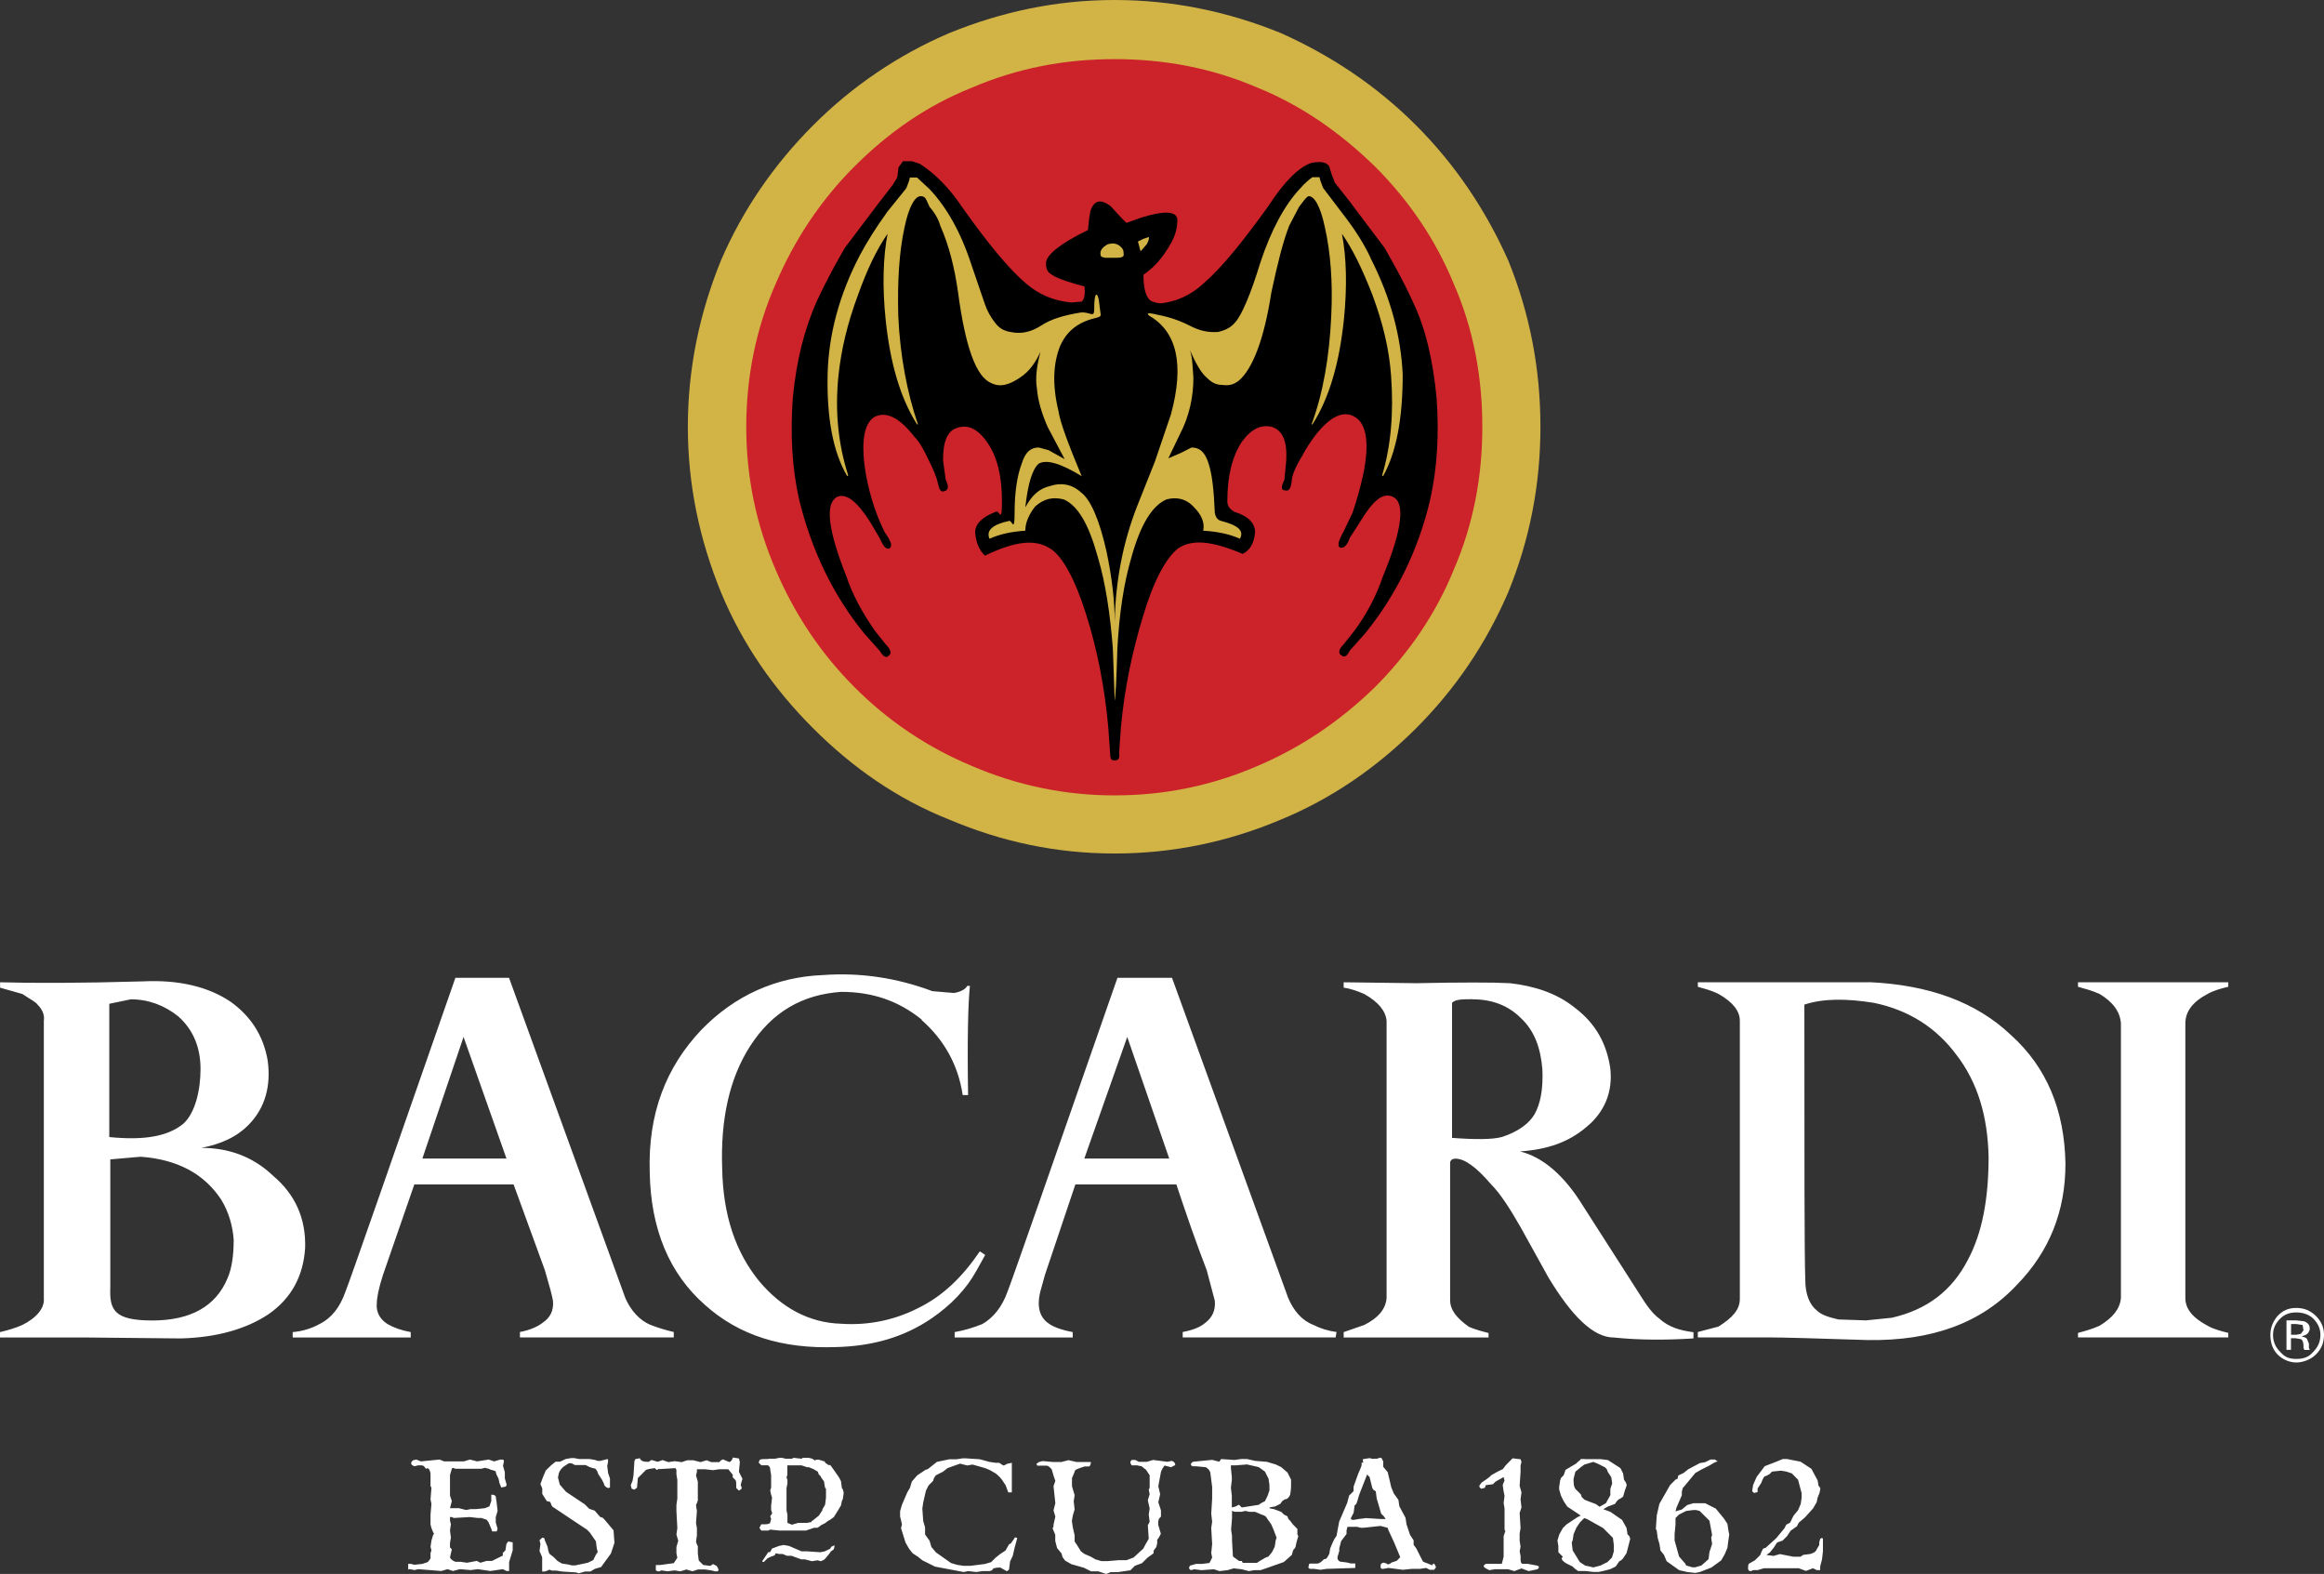
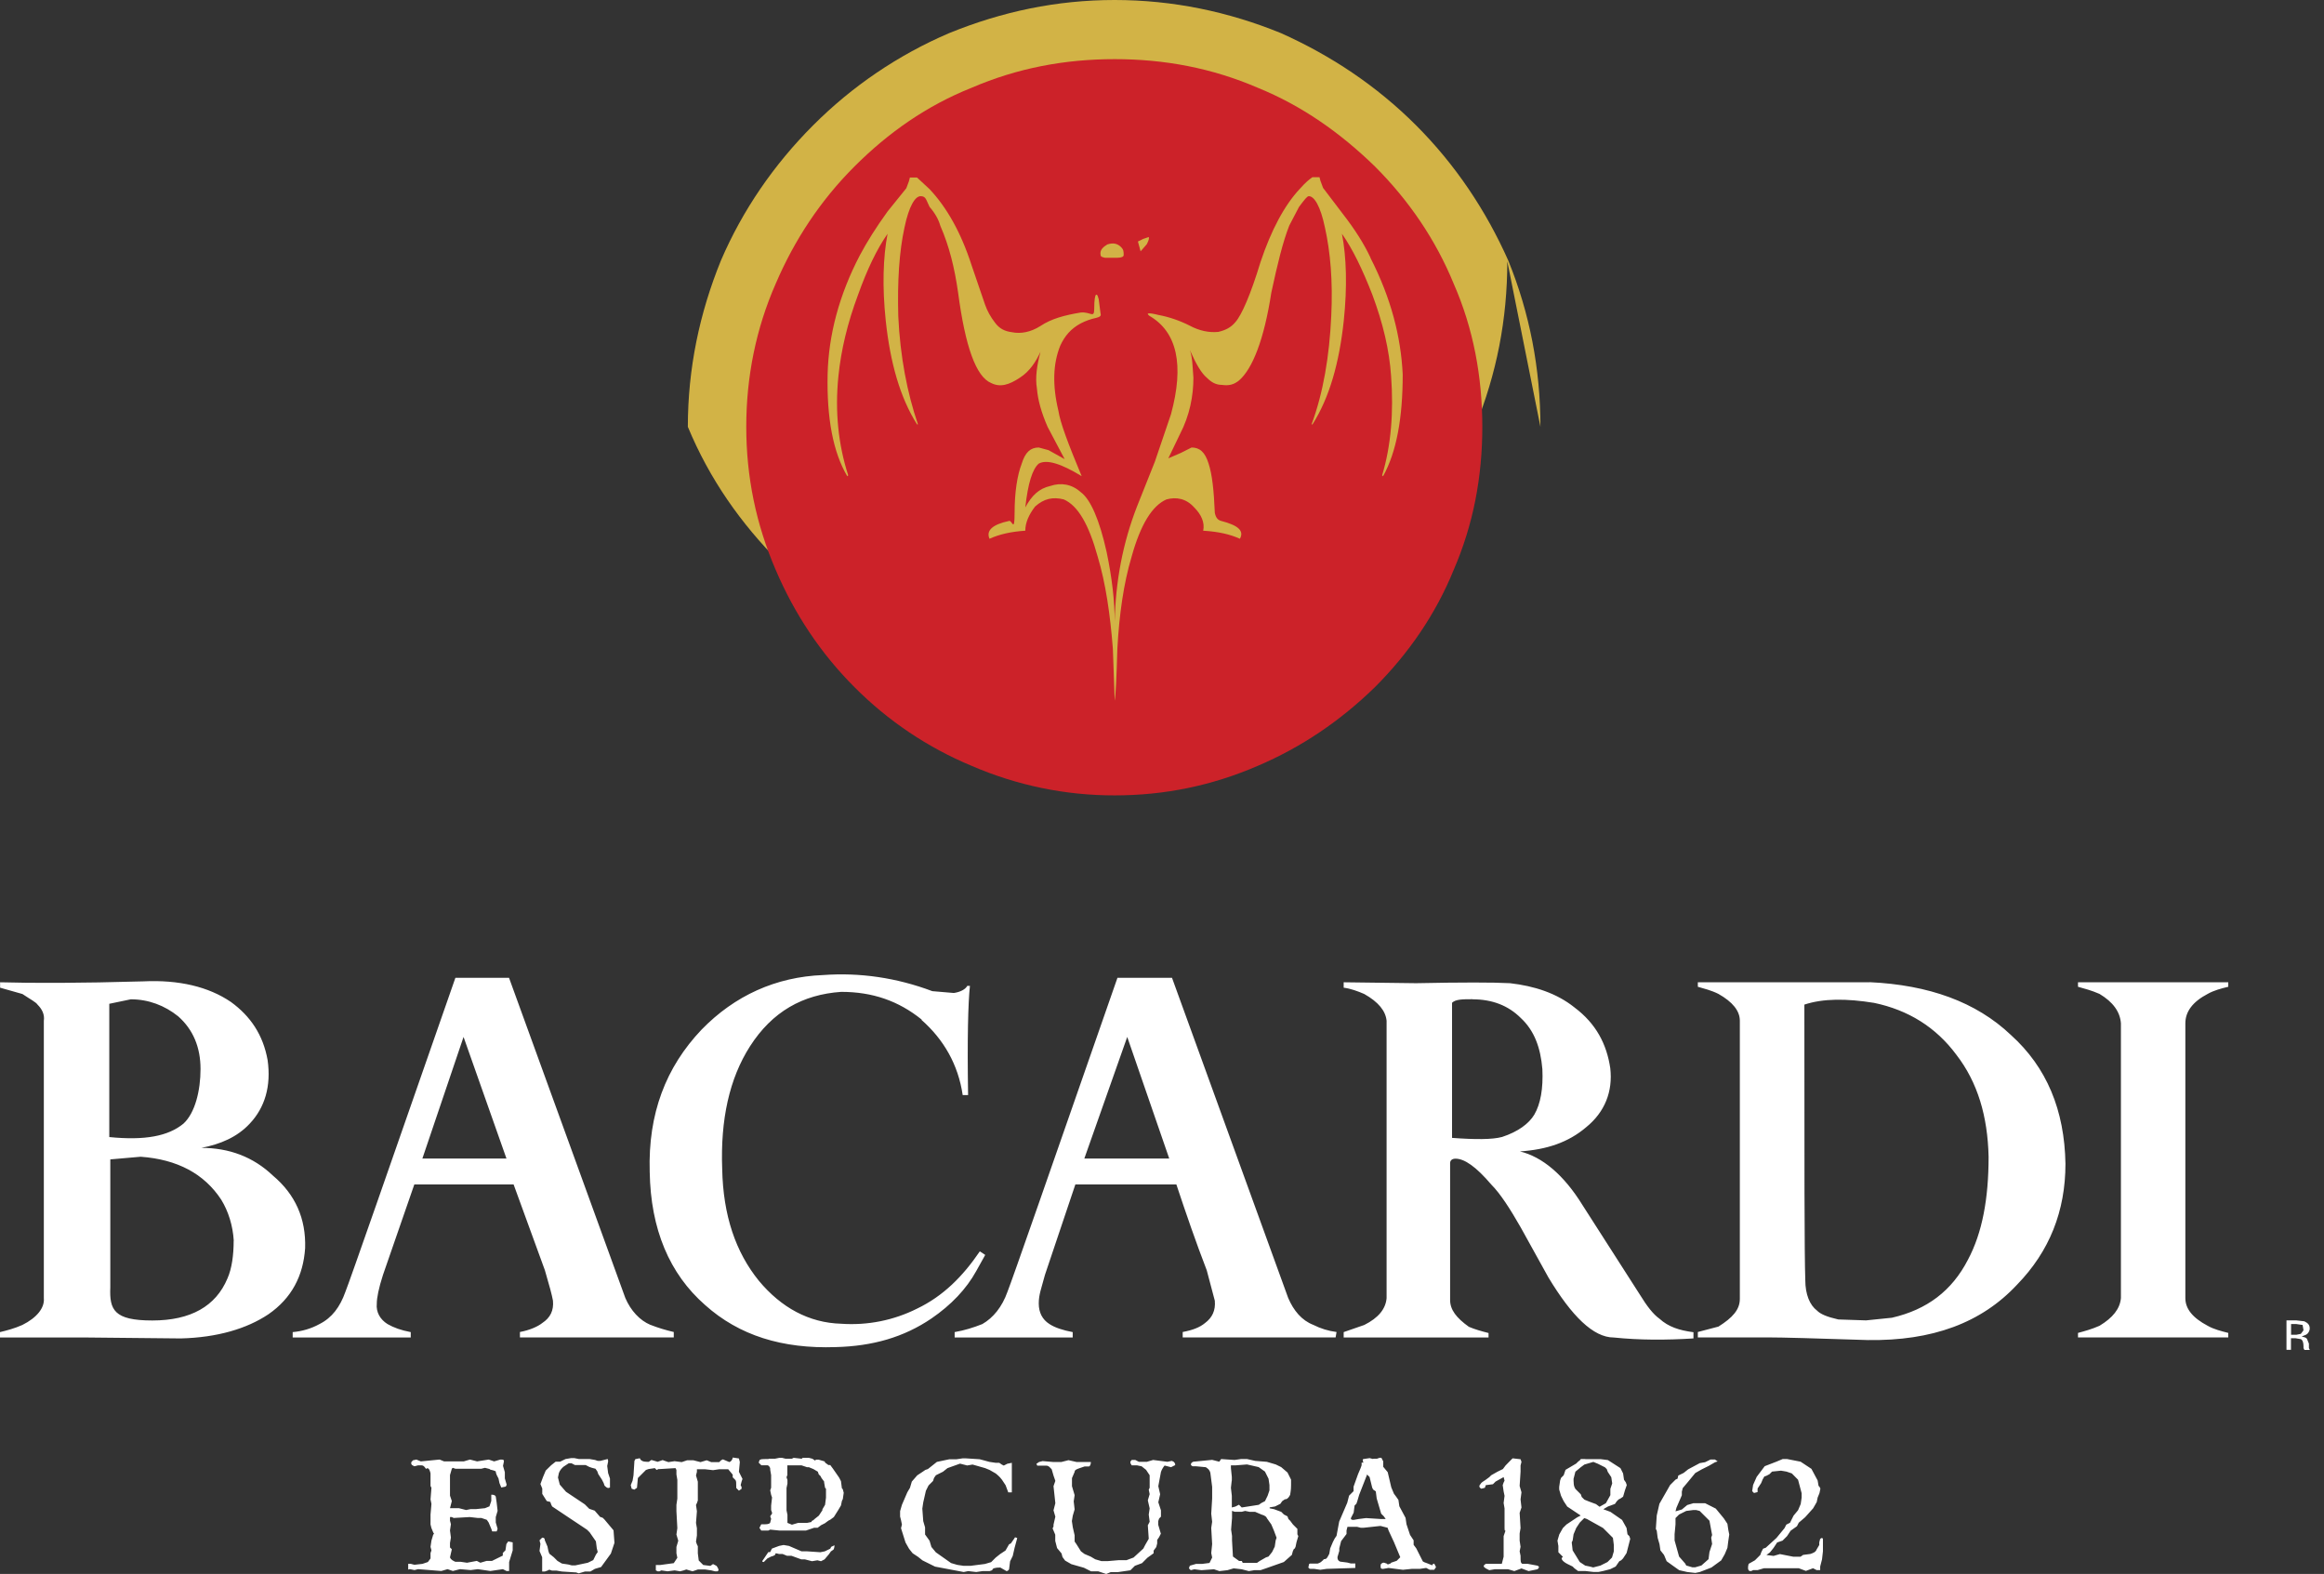
<svg xmlns="http://www.w3.org/2000/svg" id="Layer_2" data-name="Layer 2" viewBox="0 0 2279.6 1543.7">
  <rect x="0" y="0" width="2279.6" height="1543.7" fill="#333333" stroke="none" />
  <defs>
    <style> .cls-1 { fill: #fff; } .cls-1, .cls-2, .cls-3, .cls-4 { fill-rule: evenodd; } .cls-3 { fill: #cc2229; } .cls-4 { fill: #d2b346; } </style>
  </defs>
  <g id="Layer_1-2" data-name="Layer 1">
    <g id="Layer_1-3" data-name="Layer 1">
      <g>
        <path class="cls-1" d="M818.8,1516.2c0-.9-1.8,0-3.5.9l-.9,1.8-5.3,2.6-4.4.9-13.2-.9h-5.3l-12.3-5.3-5.3-.9-4.4.9-7,2.6-1.8,3.5h-1.8l-5.3,7.9c-.9.9-.9,1.8.9,1.8l3.5-3.5,3.5-1.8c3.5-.9,4.4-1.8,4.4-2.6s0-.9,3.5,0h3.5l4.4,1.8h4.4l9.6,3.5h3.5l7,1.8,5.3-.9,3.5.9,3.5-1.8,4.4-5.2,1.8-2.6,2.6-1.8c.9-1.8.9-3.5.9-3.5h0l.3-.1ZM404.7,1432.8c-1.8.9-1.8,3.5,0,4.4l1.8.9,3.5-.9h3.5c1.8,0,2.6.9,4.4,3.5,1.8-1.8,3.5,0,4.4,4.4v12.3l.9,1.8-.9,11.4.9,4.4-.9,10.5v9.7l.9,3.5,1.8,4.4c.9.9.9,1.8,0,1.8l-1.8,6.1-.9,6.1.9,3.5-.9,2.6v5.3l-2.6,3.5-5.3,1.8-7.9.9-3.5-.9h-2.6v6.1c0-.9.9-.9,1.8-.9l4.4.9,3.5-.9,22.8,1.8,6.1-1.8,2.6.9,2.6.9,7-1.8,10.5.9,7-.9,12.3,1.8,12.3-1.8,3.5,1.8h2.6v-8.8l3.5-11.4v-7.9l-4.4-.9-1.8,2.6-.9,6.1-2.6,2.6v2.6l-5.3,2.6-5.3,2.6h-5.3l-6.1,1.8-3.5-1.8-9.6,1.8-6.1-.9h-5.3c-1.8-.9-4.4-1.8-5.3-4.4l1.8-7.9-1.8-1.8v-4.4l.9-5.3-.9-7,.9-6.1-.9-3.5v-3.5h1.8l1.8.9,15.8-.9,7.9.9h3.5l5.3,1.8,1.8,2.6,2.6,6.2.9,2.6h4.4l.9-2.6-1.8-6.2v-5.3l1.8-6.1-.9-7.9-.9-6.1c-.9-1.8-2.6-1.8-4.4-1.8v6.1l-1.8,5.3-4.4,1.8-8.8.9h-5.3l-4.4.9-7-1.8h-8.8l1.8-7-1.8-5.3v-20.2l1.8-6.2.9-.9,2.6.9h25.5l3.5-.9,3.5.9c.6,0,1.2.3,1.8.9,4.4.9,6.1,1.8,5.3,2.6l.9,2.6,1.8,3.5.9,4.4,1.8,4.4,4.4-.9.9-1.8-1.8-6.2v-6.1l-1.8-6.2.9-4.4c0-1.8-.9-1.8-3.5-1.8l-6.1,1.8-5.3-1.8-11.4,1.8-7-1.8-6.1,1.8h-19.3l-4.4-1.8-18.4,1.8-4.4-1.8-3.5.8h0l-.2.5ZM595.9,1431l-7,1.8h-2.6l-2.6-.9-5.3-.9h-10.5l-4.4-.9h-3.5l-5.3.9-5.3,2.6h-4.4l-4.4,3.5-5.3,5.2-2.6,6.2-2.6,7,1.8,4.4v5.3l4.4,7,3.5.9.9,2.6.9,1.8,18.4,12.3,5.3,3.5,10.5,7,2.6,2.6,6.1,8.8.9,7,.9,3.5-1.8,2.6-2.6,5.3-5.3,2.6-12.3,2.6h-3.5l-3.5-.9-6.1-.9-4.4-2.6-1.8-1.8-1.8-1.8-4.4-3.5-.9-2.6-.9-4.4-2.6-6.1c0-2.6-1.8-2.6-2.6-2.6l-2.6,2.6.9,3.5-.9,7,2.6,6.1v14h2.6l2.6-.9,1.8-.9,2.6.9h4.4l5.3.9,14,.9,2.6.9,6.1-1.8h5.3l4.4-2.6,6.1-1.8,9.6-13.2,3.5-10.5-.9-12.3-8.8-10.5-1.8-1.8-2.6-.9-5.3-6.1-5.3-1.8-4.4-4.4-18.4-12.3-6.1-7-1.8-7,.9-4.4c.9-2.6,2.6-4.4,4.4-6.1l5.3-3.5h2.6l3.5,1.8h10.5l3.5,1.8,2.6.9,3.5.9,1.8,2.6.9,2.6,3.5,5.3,1.8,3.5.9,2.6c2.6,2.6,3.5,2.6,5.3,1.8v-8.8l-1.8-5.3-.9-7,.9-4.4s0-2.6-.9-2.6l.3.2ZM650.3,1431.9l-2.6.9-2.6.9-6.1-1.8-2.6,1.8h-1.8c-3.5,0-6.1-.9-7-3.5l-4.4.9-.9,1.8-.9,14.1-.9,5.2-1.8,4.4.9,3.5,2.6.9,2.6-1.8.9-9.6,6.1-6.1,1.8-1.8,2.6-.9,6.1-.9,1.8,1.8,1.8-.9h1.8l14.9-.9.9,1.8v4.4l.9,5.3v18.4l-.9,6.1v6.2l.9,16.7-.9,6.2,1.8,6.1-1.8,6.1v6.2l.9,4.4-3.5,5.3-13.2,1.8h-4.4v5.3l1.8.9h1.8l1.8-.9,6.1.9,7-.9,5.3.9,3.5-.9,2.6-.9,6.1,1.8,5.3-1.8h7l6.1.9,3.5.9h2.6c1.8-.9.9-2.6-.9-5.3l-3.5-1.8-2.6,1.8-7-.9-4.4-4.4-.9-7v-7l-.9-1.8-.9-2.6.9-6.2v-7l-.9-5.3.9-11.4-.9-6.2.9-1.8.9-2.6v-18.4l-1.8-6.1.9-3.5v-2.6h7.9l7.9.9,6.1-.9h8.8l4.4,5.3v2.6l2.6,2.6c.9.9.9,2.6.9,7.9l2.6,2.6,2.6-1.8v-1.8l-.9-1.8.9-3.5.9-2.6-3.5-7,.9-9.6-.9-3.5-6.1-.9c0,1.8-1.8,4.4-3.5,4.4l-6.1-2.6-1.8.9-1.8,1.8h-7.9l-4.4-1.8-6.1,1.8-7-1.8h-6.1l-5.3,1.8-7-.9-6.1.9-5.2-1.8h0l-.1-.3ZM753.9,1431h-3.5c-2.6,0-3.5,0-5.3.9l-.9,2.6,2.6,2.6h6.1c.9,0,2.6,1.8,2.6,3.5v.9l.9,5.3v12.3l-.9,2.6.9,4.4.9,2.6-.9,7.9v4.4l.9,2.6v.9l-1.8,2.6.9,2.6-.9,3.5c0,.9-1.8,1.8-5.3,1.8h-3.5l-1.8,3.5,1.8,2.6h7l1.8-.9,8.8.9h26.3l5.3-1.8,2.6-.9h3.5l3.5-2.6,1.8-.9,1.8-.9,3.5-2.6,1.8-.9,3.5-2.6,4.4-7,2.6-4.4.9-4.4.9-1.8.9-6.2-.9-3.5-.9-.9-.9-7-1.8-3.5-6.1-8.8-2.6-3.5h-1.8l-3.5-2.6v-.9l-6.1-1.8h-2.6l-.9.9-2.6-1.8-3.5-.9h-6.1l-.9.9-7.9-.9-1.8.9h-6.1l-3.5-.9h-2.6l-4.4.9h-6.1l-.1.3ZM772.3,1446v-8.8h14l5.3,1.8h1.8l4.4,1.8,4.4,2.6.9,2.6,1.8,1.8.9,1.8,2.6,3.5v.9l.9,5.2.9.9v8.8l-.9,7-2.6,4.4v.9l-3.5,5.3-4.4,3.5-.9.9-1.8.9v.9l-4.4.9h-8.8l-6.1,1.8-4.4-1.8v-7.9l-.9-4.4v-21.9l.9-4.4v-3.5l-.9-2.6.9-2.6-.1-.3ZM916.2,1449.5l1.8-2.6,7-3.5,4.4-3.5,12.3-4.4,7,1.8,5.3-.9,12.3,3.5,4.4,1.8,6.1,3.5c.9.9,3.5,2.6,6.1,6.2l3.5,5.3,2.6,7h3.5v-29l-4.4.9-3.5,1.8-1.8-.9-2.6-1.8h-3.5l-6.1-.9-9.6-2.6-14-.9h-2.6l-6.1.9h-7l-12.3,2.6-8.8,7-2.6.9-2.6,1.8-5.3,3.5-5.3,6.1-1.8,6.1-2.6,4.4-5.3,12.3-1.8,6.2v5.3l.9,3.5.9,4.4-.9,3.5,4.4,14,3.5,6.2,3.5,4.4,5.3,3.5,4.4,3.5,12.3,6.1,28.1,5.3,4.4-.9,7.9.9,6.1-.9h7l2.6-.9c0-1.8,2.6-2.6,7.9-2.6l6.1,3.5c.9,0,2.6-.9,2.6-2.6l.9-7,2.6-5.3,1.8-7.9,2.6-9.6c-1.8-.9-2.6-.9-2.6,0l-1.8,2.6-1.8,2.6-1.8.9-3.5,6.1-5.3,3.5-4.4,3.5-4.4,4.4-6.1,1.8-14,1.8h-7l-6.1-.9-6.1-1.8-14.9-10.5-4.4-5.3-1.8-6.1-4.4-6.1v-7l-1.8-6.1-.9-12.3.9-6.1,2.6-11.4,2.6-5.2,4.4-4.4.9-2.7h0l.1-.3ZM1141.7,1437.2l7,1.8,3.5-1.8c.9,0,.9-1.8-.9-3.5l-1.8-.9-4.4.9-14-1.8-6.1,1.8h-7.9l-3.5-1.8h-3.5c-1.8,1.8-1.8,2.6,0,5.3h5.3l4.4.9,4.4,3.5,3.5,5.3v12.3l-.9,1.8.9,4.4-1.8,6.1,1.8,7.9-.9,6.1.9,7-1.8,3.5.9,13.2-3.5,6.1-1.8,3.5-9.6,8.8-7,2.6h-7.9l-10.5.9h-6.1l-6.1-1.8-4.4-2.6-6.1-2.6-3.5-2.6-4.4-7-1.8-2.6v-6.1l-1.8-7.9-.9-6.1.9-5.3,1.8-6.1-.9-7.9.9-6.1-2.6-8.8v-7.9l2.6-6.1c0-1.8,1.8-2.6,4.4-3.5l5.3-1.8h4.4c1.8-.9,1.8-3.5,1.8-4.4h-14l-7.9-1.8-7,1.8h-7.9l-10.5-.9-3.5.9-2.6,1.8.9,1.8h8.8c2.6,0,3.5,1.8,5.3,3.5l1.8,6.2,1.8,5.2-.9,2.6-.9,2.6,1.8,16.7-1.8,7,1.8,6.2-1.8,7.9v1.8l-.9,1.8,2.6,6.2v6.1l1.8,7,4.4,5.3.9,3.5,2.6,3.5,6.1,3.5,12.3,3.5,7,3.5h7l7.9,2.6,4.4-1.8h7l12.3-1.8,4.4-4.4,7-2.6,5.3-5.3,6.1-4.4v-2.6l2.6-3.5.9-3.5v-3.5l1.8-2.6,1.8-3.5-2.6-8.8v-3.5l.9-2.6,1.8-1.8v-6.2l-2.6-7.9,1.8-7.9-1.8-7.9,2.6-14c.9-2.7,2.7-5.3,3.6-6.2h0l-.7-.2ZM1169.7,1438.1h3.5l9.6.9c2.6,1.8,3.5,2.6,4.4,5.3l1.8,14v11.4l-.9,14.9.9,7.9-.9,6.1.9,15.8-.9,8.8.9,4.4-2.6,5.3-7,.9h-6.1l-6.2,1.8-.9,2.6,1.8,1.8,3.5-.9,7,.9,12.3-.9,5.3,1.8,7.9-.9,6.1-1.8,7.9.9,7,1.8,5.3-.9h6.1l5.3-1.8,17.6-6.2,7.9-7,.9-3.5c.9-1.8.9-2.6,1.8-2.6l.9-1.8.9-4.4,1.8-6.1-.9-1.8v-5.3l-4.4-4.4-2.6-3.5-1.8-1.8-.9-2.6-3.5-1.8-2.6-2.6-7-2.6-4.4-.9v-.9l5.3-.9,5.2-2.6,1.8-2.6,2.6-1.8c1.8,0,3.5-.9,5.2-4.4.9-5.3.9-7.9.9-9.6v-5.3l-3.5-7-6.2-5.3-5.3-2.6-8.8-2.6-11.4-.9-7.9-1.8h-6.1l-6.2.9-13.2-.9-1.8,2.6-7-1.8-18.4,1.8c-2.6.9-3.5,3.5-.8,4.4l-.1.1ZM1221.5,1481.9l4.4.9h5.3l6.1,2.6c3.5.9,5.3,2.6,5.3,3.5l4.4,6.2,2.6,6.1,2.6,7-.9,2.6-.9,6.1-2.6,5.3-3.5,4.4-2.6.9-6.1,3.5-2.6,1.8h-14l-.9-1.8h-2.6l-6.1-4.4-.9-15.8v-4.4l-.9-6.2.9-11.4v-7l2.6.9h7l3.5-.9h0l-.1.1ZM1208.3,1452.1v-3.5l-.9-8.8v-2.6h4.4l11.4-.9,11.4,2.6,6.2,4.4,3.5,7,.9,6.2v5.2l-1.8,5.3-2.6,5.3-3.5,1.8-2.6,1.8-16.7,2.6-.9-.9-1.8-1.8-3.5,1.8-3.5.9v-11.4l-.9-7.9.8-7h0l.1-.1ZM1347,1431l-3.5-.9-6.1.9c-.9,0-.9,1.8,0,3.5h-1.8v2.6l-.9,2.6-2.6,6.1-4.4,12.3v4.4l-2.6,2.6-1.8,1.8-1.8,7-7.9,18.4-2.6,14-1.8,2.6-1.8,3.5-2.6,6.2-.9,5.3c-1.8,3.5-2.6,5.2-4.4,5.2s-.9.9-2.6,1.8c-.9.9-1.8,1.8-4.4,2.6h-7c-.9,0-1.8,0-1.8,2.6-.9.9,0,2.6,1.8,2.6h3.5l6.1.9,6.2-.9,28.1-.9v-4.4h-4.4l-3.5-.9-7-.9c-1.8-.9-2.6-1.8-2.6-4.4l1.8-6.1v-2.6l1.8-7,5.3-7v-3.5l.9-3.5h9.6l3.5.9h2.6l16.7-1.8,7,1.8.9,2.6,5.3,11.4,6.2,14.9-3.5,3.5-5.3,1.8-.9.9-2.6.9-.9-.9c-.9,0-1.8-.9-3.5-.9-1.8.9-2.6.9-2.6,3.5s.9,2.6,2.6,2.6l5.2-.9,14.1,1.8,8.8-.9h7.9l6.1-.9,3.5,1.8h4.4l1.8-2.6-1.8-3.5-1.8.9v.9l-4.4-1.8c-2.6-.9-5.2-1.8-5.2-2.6l-6.2-12.3-2.6-3.5v-4.4l-3.5-5.3-3.5-10.5-.9-6.2-6.1-11.4-.9-6.2-1.8-2.6-2.6-3.5-2.6-6.2-3.5-14.9-4.4-5.3v-5.3l-1.8-3.5h-1.8l-2.6.9h-3.5l-.1.3ZM1340.8,1446l2.6,2.6,2.6,10.5.9,1.8,2.6,1.8.9,7,4.4,14.9,2.6,2.6,1.8,2.6h-5.2l-14.1-.9-7,.9-5.2.9c-.9,0-1.8,0-2.6-.9v-.9l.9-1.8,1.8-3.5.9-7,1.8-1.8.9-2.6,1.8-6.1,7.9-20.2h0l-.3.1ZM1483.8,1430.2l-1.8,1.8-5.2,5.3-2.6,3.5-5.3,2.6-6.2,3.5-1.8,1.8-3.5,2.6c-2.6,1.8-4.4,2.6-5.3,4.4-1.8,1.8-.9,3.5.9,4.4l3.5-.9.9-2.6,7-.9,2.6-2.6,7.9-4.4.9,3.5-.9,1.8-.9,2.6.9,6.1.9,4.4-.9,7,.9,5.3v19.3c0,1.8,0,2.6.9,2.6l-1.8,5.3v20.2l-1.8,7h-15.8c-2.6,1.8-2.6,2.6,0,4.4l3.5,1.8,5.3-.9h13.2l6.1,1.8,7-2.6,7,2.6,8.8-1.8c1.8-1.8,1.8-2.6,0-3.5l-9.6-1.8h-5.3c-1.8-.9-1.8-2.6-1.8-7v-.9l-.9-4.4.9-4.4-.9-6.1v-7l.9-5.3-.9-14.9,1.8-5.3-.9-7.9.9-7-1.8-6.2.9-14v-6.1l.9-3.5-.9-2.6-7.8-.9h0l.1-.1ZM1554.9,1431h-4.4c0,.9-1.8,1.8-2.6,2.6l-1.8,1.8-10.5,6.2-1.8,5.3-2.6,2.6-.9,2.6-.9,6.2v2.6l1.8,6.1,2.6,5.3,3.5,5.3,13.2,8.8-3.5,1.8-10.5,7-3.5,3.5-3.5,6.2-1.8,6.1.9,5.3v6.1l2.6,2.6c1.8,1.8,2.6,2.6.9,2.6-.9.9,0,3.5,5.2,6.2l5.3,2.6,1.8,1.8,3.5,2.6h7l7.9.9h5.3l4.4-.9,7-1.8,5.3-2.6,1.8-2.6,1.8-2.6,1.8-.9,1.8-1.8,3.5-5.3,1.8-7,1.8-7-.9-2.6-1.8-1.8-.9-6.2-4.4-7.9-11.4-7.9-7-2.6,4.4-2.6,7-2.6,1.8-2.6,1.8-1.8,1.8-.9,2.6-1.8,1.8-6.2,1.8-5.2-.9-2.6-1.8-2.6-.9-6.2-2.6-5.2-12.3-7.9-7-.9h-15l-.3-.1ZM1582.1,1508.3l.9,7v6.2l-1.8,6.1-4.4,4.4-7,3.5-7,1.8-3.5-.9-4.4-.9-5.3-3.5-7-11.4-.9-7.9.9-1.8.9-6.1,2.6-6.2,3.5-5.3,4.4-4.4,2.6.9,15.8,8.8,9.6,9.6h0l.1.1ZM1543.5,1453v-2.6l1.8-7,5.3-4.4,3.5-2.6,8.8-2.6,4.4,1.8,7,3.5,1.8,1.8.9,2.6,3.5,5.3.9,6.1-1.8,5.3v6.2l-4.4,7.9-6.2,3.5-3.5-2.6-7-2.6-4.4-1.8-2.6-2.6-.9-2.6-5.3-5.3c-1.7-2.6-1.7-5.3-1.7-7h0l-.1-.3ZM1645.3,1450.3l-1.8.9-5.3,5.3-10.5,18.4-2.6,11.4-.9,13.2.9,1.8.9,7,1.8,6.2.9,6.1,3.5,4.4,2.6,6.2,6.1,4.4,6.2,4.4,7.9,1.8,7.9.9,4.4-.9,11.4-4.4,9.6-7,3.5-6.1,2.6-6.2.9-7,.9-6.1-.9-4.4-.9-6.1-3.5-5.3-7.9-9.6-10.5-5.3h-11.4l-6.1,1.8-5.3,4.4-6.2,1.8.9-3.5,5.3-12.3v-3.5l.9-3.5,4.4-5.2,7.9-9.6,6.2-3.5,7-3.5,6.1-3.5,2.6-.9-2.6-1.8h-4.4l-5.3,2.6-5.2.9-11.4,6.1-4.4,3.5-5.3,2.6-.8,3.5h0l-.1-.4ZM1663.7,1481l3.5.9,9.6,9.6,2.6,14-.9,2.6.9,6.2-2.6,7.9-.9,7-7,6.2-6.2,1.8h-2.6l-6.1-1.8-.9-1.8-6.1-7-4.4-15.8v-6.1l.9-9.6v-6.2l3.5-3.5,7-3.5,7-.9h2.7ZM1729.5,1450.3c.9-1.8.9-2.6,2.6-2.6l3.5-1.8,2.6-2.6,8.8-.9,5.3.9,5.3,1.8,6.1,6.2,3.5,13.2v4.4l-.9,6.2-2.6,6.1-4.4,5.3-3.5,7-1.8.9-1.8.9-1.8,3.5-7.9,9.6-10.5,9.6-2.6.9-1.8,3.5-.9,2.6-5.3,5.3-6.2,3.5c-.9,3.5-.9,6.1.9,7h1.8l1.8-.9h4.4l6.1-1.8h34.2l7,2.6,7-2.6,3.5,1.8h3.5v-3.5l1.8-7,.9-7.9v-12.3l-.9-.9-1.8.9-.9,3.5v2.6l-2.6,4.4c-.9,2.6-3.5,3.5-6.2,4.4l-7,.9-2.6,1.8h-7l-13.2-2.6-6.2,1.8-7-.9,3.5-2.6,3.5-4.4,3.5-5.3,5.3-1.8,4.4-4.4,3.5-5.3,6.2-4.4,1.8-3.5,6.2-5.3,7.9-8.8,3.5-6.1.9-4.4,1.8-4.4.9-4.4-.9-1.8-.9-.9-.9-5.3-6.1-11.4-5.3-3.5-5.3-3.5-13.2-2.6h-4.4l-6.2,2.6-11.4,4.4-7.9,10.5-3.5,7.9-.9,6.1,1.8,1.8,3.5-.9v-3.5l3.5-5.3,1.8-4.4h0l.2.1Z" />
-         <path class="cls-4" d="M1511,418.6c0-57-10.5-111.4-31.6-163.2-21.9-49.1-51.8-93.9-90.4-132.5s-83.3-68.4-132.5-90.4C1204.8,11.4,1150.3,0,1093.3,0s-110.5,11.4-162.3,32.5c-49.8,21.3-95.1,52-133.4,90.4-38.6,38.6-69.3,83.4-90.4,132.5-21.1,51.8-32.5,106.2-32.5,163.2s11.4,110.5,32.5,162.3c21.1,50.9,51.8,94.8,90.4,133.4,38.6,38.6,82.5,69.3,133.4,89.5,51.8,21.9,105.3,33.3,162.3,33.3s111.4-11.4,163.2-33.3c49.1-20.2,93.9-50.9,132.5-89.5s68.4-82.5,90.4-133.4c21.1-51.8,31.6-105.3,31.6-162.3h0Z" />
+         <path class="cls-4" d="M1511,418.6c0-57-10.5-111.4-31.6-163.2-21.9-49.1-51.8-93.9-90.4-132.5s-83.3-68.4-132.5-90.4C1204.8,11.4,1150.3,0,1093.3,0s-110.5,11.4-162.3,32.5c-49.8,21.3-95.1,52-133.4,90.4-38.6,38.6-69.3,83.4-90.4,132.5-21.1,51.8-32.5,106.2-32.5,163.2c21.1,50.9,51.8,94.8,90.4,133.4,38.6,38.6,82.5,69.3,133.4,89.5,51.8,21.9,105.3,33.3,162.3,33.3s111.4-11.4,163.2-33.3c49.1-20.2,93.9-50.9,132.5-89.5s68.4-82.5,90.4-133.4c21.1-51.8,31.6-105.3,31.6-162.3h0Z" />
        <path class="cls-3" d="M1454,418.6c0-49.1-8.8-96.5-28.1-140.4-17.6-43-43.9-81.6-77.2-114.9-34.2-33.3-71.9-59.7-114.9-77.2-44.8-19.3-91.3-28.1-140.4-28.1s-95.6,8.8-140.4,28.1c-43.9,17.5-81.6,43.9-114.9,77.2s-58.8,71.9-77.2,114.9c-19.3,43.9-28.9,91.2-28.9,140.4s9.6,95.6,28.9,140.4c18.4,43,43.9,81.6,77.2,114.9,32.9,33.1,71.9,59.3,114.9,77.2,44.3,19.2,92.1,29.1,140.4,29,49.1,0,95.6-9.6,140.4-29,43-18.4,80.7-43.9,114.9-77.2,33.3-33.3,59.7-71.9,77.2-114.9,19.3-44.7,28.1-91.2,28.1-140.4Z" />
-         <path class="cls-2" d="M1325.9,200.1l-16.7-21.1c-.9-3.5-2.6-6.1-3.5-9.6l-1.8-6.1c-2.6-4.4-8.8-5.3-17.5-3.5-11.4,3.5-26.3,17.5-42.1,42.1-24.6,34.2-45.6,60.5-64,76.3-12.3,11.4-26.3,17.5-41.2,19.3-3.5,0-7-.9-10.5-2.6-4.4-3.5-7-11.4-7-25.4,11.4-7.9,19.3-17.5,26.3-29.8,5.3-8.8,7-16.7,7-24.6-.9-7.9-12.3-8.8-35.1-1.8l-14.9,5.3-5.3-5.3-10.5-11.4c-9.6-7-15.8-5.3-19.3,4.4-.9,3.5-1.8,9.6-2.6,19.3-27.2,13.2-41.2,24.6-41.2,32.5s2.6,9.6,8.8,13.2c5.3,2.6,14.9,6.1,28.9,9.6.9,7.9,0,12.3-2.6,14.9l-10.5.9c-17.5-1.8-31.6-7.9-43.9-18.4-16.7-14-37.7-39.5-63.2-75.5-12.3-18.4-26.3-32.5-41.2-42.1l-7.9-2.6h-8.7l-4.4,6.1-.9,7.9c0,2.6-2.6,5.3-4.4,8.8l-14.9,19.3-32.5,43c-7.9,14-17.5,30.7-27.2,51.8-12.3,27.2-20.2,58.8-23.7,94.8-2.6,36-.9,68.4,6.1,100,12.3,50,33.3,93.9,64,131.6l14.9,16.7c4.4,7,7,7.9,10.5,3.5.9-1.8,0-5.3-4.4-9.6l-10.5-13.2c-12.3-17.6-21.9-35.1-28.1-53.5-18.4-46.5-21.1-71.9-8.8-78.1,8.8-3.5,19.3,4.4,32.5,25.4l8.8,14.9c3.5,7.9,6.1,11.4,9.6,10.5,3.5-2.6,1.8-7-4.4-15.8-7-14-14-32.5-18.4-56.1-5.3-30.7-2.6-50,7.9-57,11.4-6.1,24.6,0,39.5,19.3,5.3,5.3,8.8,12.3,12.3,19.3,6.1,12.3,9.6,20.2,10.5,25.4,1.8,7,2.6,9.6,6.1,8.8,4.4-.9,5.3-4.4,1.8-11.4l-2.6-19.3c0-18.4,4.4-28.9,14-31.6,10.5-3.5,20.2.9,29.8,14.9s14,33.3,14,57-2.6,7.9-6.1,10.5c-14,5.3-20.2,12.3-20.2,20.2.9,9.6,3.5,16.7,9.6,22.8,28.9-14,49.1-16.7,64-7,11.4,7,23.7,28.1,35.1,64s18.4,72.8,21.9,111.4l1.8,25.4c0,5.3.9,7,4.4,7s5.3-1.8,4.4-7l1.8-25.4c3.5-38.6,11.4-75.5,21.9-109.7,10.5-35.1,22.8-57,34.2-65.8,14-9.6,34.2-7,63.2,5.3,7.9-3.5,11.4-11.4,12.3-21,0-8.8-6.2-15.8-20.2-20.2-4.4-2.6-7-5.3-7-10.5,0-23.7,4.4-43,14-57.9,9.6-13.2,19.3-17.5,29.8-14.9,10.5,3.5,14.9,14,14,32.5l-1.8,19.3c-3.5,7-3.5,10.5.9,10.5,3.5.9,5.3-1.8,6.2-8.8,0-5.3,3.5-14,10.5-25.4,3.5-7,7.9-13.2,12.3-19.3,14.9-19.3,28.1-25.4,39.5-18.4s14,26.3,7.9,56.1c-2.8,12.8-6.3,25.4-10.5,37.7l-8.8,18.4c-5.3,9.6-6.2,14-3.5,15.8,3.5.9,7-1.8,9.6-9.6l9.6-14.9c13.2-21.9,22.8-29.8,32.5-25.4,12.3,5.3,9.7,31.6-9.6,78.1-6.5,19.2-16,37.2-28.1,53.5l-10.5,13.2c-3.5,3.5-5.3,7-3.5,9.6,3.5,3.5,6.2,3.5,9.6-3.5l14.9-16.7c30.7-37.7,52.6-82.5,64-131.6,7-31.6,8.8-64.9,6.2-100-3.5-36-10.5-67.6-23.7-94.8-9.6-21.1-19.3-37.7-27.2-51.8l-32.4-43h0l.1-.1Z" />
        <path class="cls-4" d="M1344.3,252.7c-6.2-13.2-14.9-27.2-27.2-43l-19.3-25.4-2.6-7-.9-3.5h-7c-2.6,1.8-7,5.3-12.3,11.4-14.9,15.8-28.1,40.4-38.6,71.9-9.6,31.6-18.4,51.8-24.6,58.8-4.4,5.3-9.6,7.9-16.7,9.6-8.8.9-18.4-.9-28.1-6.1-9.7-4.9-20-8.5-30.7-10.5-10.5-2.6-12.3-1.8-8.8.9,27.2,15.8,34.2,48.2,21.1,96.5l-15.8,46.5-17.5,43.9c-14,36-21.1,73.7-21.9,113.2,0-20.2-2.6-43-7.9-68.4-7-31.6-15.8-51.8-25.4-58.8-8.8-7.9-19.3-9.6-29.8-6.1-11.4,2.6-18.4,9.6-24.6,21.1,2.6-23.7,7-37.7,13.2-43,7.9-4.4,21.9,0,42.1,12.3-13.2-31.6-21.1-52.6-22.8-64-6.1-25.4-5.3-46.5,1.8-64,4.4-9.6,10.5-16.7,20.2-21.9,4.7-2.4,9.7-4.2,14.9-5.3,3.5-.9,5.3-1.8,4.4-4.4l-1.8-14c-.9-2.6-.9-4.4-2.6-4.4-.9.9-1.8,4.4-1.8,14s-3.5,2.6-13.2,3.5c-15.8,2.6-28.9,6.1-39.5,13.2-9.6,6.1-19.3,7.9-28.1,6.1-7-.9-12.3-3.5-16.7-9.6-4.1-5.3-7.4-11.2-9.6-17.5l-13.2-38.6c-10.5-32.5-24.6-57-41.2-74.6l-12.3-11.4h-7l-.9,3.5-2.6,7-18.4,22.8c-11.4,15.8-20.2,29.8-27.2,43-20.2,38.6-30.7,78.1-31.6,116.7-.9,43,5.3,76.3,19.3,100l.9-.9c-9.6-29.8-13.2-62.3-9.6-97.4,2.6-25.4,8.8-51.8,19.3-79.8,8.8-24.6,18.4-44.7,28.9-59.7-4.4,22.8-5.3,51.8-1.8,85.1,4.4,41.2,14,75.4,30.7,101.8h.9c-10.5-30.7-17.5-66.7-19.3-106.2-.9-34.2.9-63.2,6.1-86.9,4.4-21.1,10.5-30.7,15.8-30.7s5.3,3.5,8.8,10.5c5.3,6.1,8.8,12.3,10.5,18.4,8.8,20.2,14,41.2,17.5,65.8,7,52.6,17.5,82.5,32.5,88.6,8.8,4.4,17.5,1.8,28.1-5.3,9.6-6.1,15.8-15.8,20.2-25.4-3.5,13.2-5.3,25.4-3.5,36,.9,11.4,4.4,23.7,10.5,37.7l16.7,31.6-15.8-8.8-9.6-2.6c-7.9,0-13.2,4.4-16.7,15.8-4.4,11.4-7,28.1-7,48.3s-2.6,7-5.3,7.9c-16.7,3.5-22.8,9.6-19.3,17.5,9.7-4.4,21.1-7,35.1-7.9,0-7.9,3.5-15.8,9.6-23.7,8.8-7.9,17.5-9.6,28.1-7,14,6.1,24.6,24.6,33.3,56.1,7.9,26.3,12.3,57,14.9,90.4l1.8,50.9c.9-4.4,1.8-21.9,2.6-50.9,1.8-33.3,6.1-64,14-90.4,8.8-31.6,20.2-50,34.2-56.1,9.7-2.6,19.3-.9,27.2,7.9,7,7,10.5,14.9,8.8,22.8,14.9.9,26.3,3.5,36,7.9,4.4-7.9-1.8-13.2-18.4-17.5-3.5-.9-5.3-3.5-6.2-7.9-.9-21.9-2.6-37.7-6.1-48.3-3.5-11.4-8.8-15.8-16.7-15.8l-10.5,5.3-12.3,5.3,11.4-23.7c9.6-18.4,13.2-37.7,13.2-55.3-.9-11.4-.9-20.2-3.5-27.2,6.2,14,11.4,22.8,16.7,27.2,4.4,4.4,8.8,7,14.9,7,6.2.9,11.4,0,16.7-4.4,13.2-11.4,24.6-40.4,31.6-86,6.2-28.9,11.4-50,17.6-65.8l9.6-18.4c5.3-7,7.9-10.5,9.6-10.5,5.3,0,11.4,9.6,15.8,30.7,5.3,23.7,7.9,52.6,6.2,86.9-1.8,39.5-7.9,75.4-19.3,106.2h.9c16.7-26.3,26.3-60.5,30.7-101.8,3.5-33.3,2.6-62.3-1.8-85.1,10.5,14.9,20.2,35.1,29.8,59.7,10.5,28.1,16.7,54.4,18.4,79.8,2.6,35.1,0,68.4-8.8,97.4l.9.9c13.2-23.7,19.3-57,19.3-100-1.8-36.8-11.4-74.6-31.6-114.1h0v-.3Z" />
        <path class="cls-4" d="M1086.4,239.6c-4.4,2.6-7,5.3-7,8.8s.9,3.5,4.4,4.4h12.3c3.5,0,6.1-.9,6.1-2.6,0-3.5,0-5.3-2.6-7.9-3.5-3.5-7.9-4.4-13.2-2.6h0v-.1ZM1116.2,236.9l2.6,9.6,6.1-7c1.8-3.5,2.6-6.1,1.8-7l-5.3,1.8-5.3,2.6h.1Z" />
-         <path class="cls-1" d="M2279.6,1309.1c0-7-2.6-13.2-7.9-18.4s-11.4-7.9-19.3-7.9-13.2,2.6-18.4,7.9c-4.4,5.3-7,11.4-7,18.4s1.8,14,7,19.3,12.3,7.9,18.4,7.9,14.1-2.6,19.3-7.9c5.3-5.3,7.9-11.4,7.9-19.3ZM2276.1,1309.1c0,7-2.6,12.3-7,16.7-4.4,5.3-9.6,7-16.7,7s-11.4-1.8-15.8-7c-4.6-4.3-7.1-10.4-7-16.7,0-6.2,2.6-11.4,7-15.8s9.6-6.1,15.8-6.1,12.3,1.8,16.7,6.1c4.4,4.4,7,9.7,7,15.8Z" />
        <path class="cls-1" d="M2265.6,1302.9c0-3.5-1.8-5.3-5.3-7l-7.9-.9h-9.6v28.9h4.4v-11.4h4.4l5.3.9c1.8.9,2.6,3.5,2.6,7v1.8l.9,1.8h5.3l-.9-1.8v-4.4l-1.8-4.4c-.9-1.8-2.6-1.8-5.3-2.6l4.4-1.8c1.8-.9,3.5-3.5,3.5-6.1h0ZM2258.6,1299.4l.9,5.3-2.6,3.5-4.4.9h-5.2v-10.5h5.2l6.2.9-.1-.1ZM903.9,1000.3c21.9,19.3,36,43.9,40.4,73.7h5.3c-.9-54.4,0-90.4,1.8-107.1h-2.6c-1.8,3.5-7,6.1-13.2,7l-21.1-1.8c-35.1-13.2-71.1-18.4-107-15.8-46.5,1.8-86.9,20.2-119.3,53.5-35.1,36.9-52.6,82.5-50.9,139.5.9,56.2,19.3,100,54.4,130.7,33.3,29.8,75.5,43,128.1,41.2,36-.9,66.7-9.6,93.9-28.1,19.3-13.2,34.2-28.9,43.9-46.5l8.8-15.8-5.3-3.5c-16.7,24.6-36,43.9-61.4,56.1-23.1,11.6-48.8,16.7-74.6,14.9-31.6-.9-58.8-15.8-80.7-42.1-22.8-28.1-35.1-64.1-36-109.7-1.8-48.3,7-88.6,27.2-120.2,21.9-34.2,51.8-50.9,89.5-53.5,30.7,0,56.2,8.8,79,27.2h0l-.2.3ZM245,1102c14.9-15.8,21.1-36.9,17.5-62.3-4.4-24.6-16.7-43-36-57-21.9-14.9-50.9-21.9-86-20.2-62.3,1.8-107.9,1.8-140.4.9v5.3l21.9,6.2c7.9,5.3,13.2,7.9,14.9,10.5,4.4,4.4,7,9.6,6.1,15.8v272c.9,9.6-7,19.3-21.1,26.3-7.9,3.5-14.9,5.3-21.9,7v5.3h86.9l90.4.9c36-.9,64.9-9.6,86-23.7,22.8-15.8,34.2-37.7,36-64.9.9-28.9-9.6-52.6-31.6-71.1-19.3-18.4-43-27.2-70.2-27.2,18.5-3.5,35.1-10.5,47.4-23.7h0l.1-.1ZM229.2,1217c0,14-1.8,27.2-6.1,36.9-11.4,27.2-36,41.2-73.7,41.2s-42.1-10.5-41.2-32.5v-125.5l29.8-2.6c36,2.6,62.3,16.7,79,42.1,7,11.4,11.4,25.4,12.3,40.3h0l-.1.1ZM128.3,980.1c17.5,0,33.3,6.1,46.5,16.7,14.9,13.2,21.9,30.7,21.9,51.7s-5.3,43-16.7,53.5c-14.9,12.3-37.7,16.7-72.8,13.2v-130.7l21.1-4.4h0ZM2185.7,967.8v-4.4h-147.4v4.4c6.2,1.8,13.2,3.5,21.1,7,13.2,7.9,20.2,17.5,21,28.9v269.4c-.9,10.5-7.9,19.3-21,27.2-7.9,3.5-14.9,5.3-21.1,7v4.4h147.4v-4.4c-7-1.8-14-3.5-20.2-7-14.9-7.9-21.9-16.7-21.9-27.2v-269.4c0-11.4,7-21.1,21.9-28.9,6.2-3.5,13.2-5.3,20.2-7ZM1544.3,988c-17.5-14-39.5-21-63.1-23.7-16.7-.9-47.4-.9-92.1,0l-71.1-.9v5.3c7,.9,14,3.5,20.2,6.2,14,7.9,21,16.7,21.9,26.3v272c-.9,10.5-7.9,19.3-21.9,26.3l-20.2,7v5.3h142.1v-4.4c-7-1.8-13.2-3.5-19.3-6.1-12.3-8.8-18.4-16.7-18.4-26.3v-134.2c0-2.6,1.8-4.4,5.3-4.4,8.8,0,20.2,7.9,35.1,25.4,8.8,8.8,18.4,23.7,28.9,42.1l27.2,49.1c22.8,37.7,43.9,58.8,64.1,58.8,25.4,2.6,50.9,2.6,78.1.9v-6.1c-14-1.8-24.6-5.3-33.3-13.2-6.2-4.4-12.3-12.3-19.3-23.7l-56.2-87.7c-18.4-29.8-39.5-47.4-61.4-52.7,26.3-1.8,47.4-8.8,64.9-23.7,18.4-14.9,26.3-35.1,23.7-57.9-3.5-23.7-14-43.8-35.1-59.6h0l-.1-.1ZM1444.4,980.1c19.3,0,35.1,6.1,47.4,18.4,13.2,12.3,19.3,28.9,21.1,50,.9,19.3-1.8,34.2-7.9,44.7-5.3,8.8-15.8,16.7-31.6,21.9-9.6,2.6-26.3,2.6-49.1.9v-132.5c3.5-3.5,10.5-3.5,20.2-3.5l-.1.1ZM1833.9,963.4h-168.5v4.4c6.2,1.8,13.2,3.5,20.2,7,14,7.9,21,16.7,21,26.3v272.8c0,10.5-7,18.4-21,27.2l-20.2,5.3v5.3h69.3c13.2,0,45.7.9,97.4,2.6,63.2.9,111.4-16.7,146.5-54.4,31.6-32.5,47.4-71.9,47.4-118.5-.9-52.6-18.4-94.7-53.5-126.3-34.2-32.5-80.7-49.1-138.6-51.8h0v.1ZM1838.3,983.6c33.4,7,60.5,23.7,80.7,50.9,21,27.2,30.7,60.5,31.6,100,0,41.2-6.2,74.6-20.2,100.9-15.8,30.7-40.3,49.1-74.6,57l-25.4,2.6-27.2-.9c-11.4-2.6-17.6-5.3-21-8.8-7-5.3-11.4-15.8-11.4-29.8-.9-25.4-.9-115.8-.9-270.2,18.4-6.1,41.2-6.1,68.4-1.7h0ZM638,1299.4c-10.5-4.4-19.3-14-24.6-26.3l-114.1-314.1h-52.6c-66.7,191.3-102.7,294.8-107.9,308-5.3,14.9-13.2,25.5-25.4,31.6-8.1,4.5-17.1,7.1-26.3,7.9v5.3h115.8v-5.3c-9.6-1.8-16.7-4.4-22.8-7.9-7-4.4-11.4-11.4-10.5-20.2,0-5.3,1.8-14.9,6.1-28.1l30.7-88.6h97.4l30.7,84.2c4.4,14.9,7,24.6,7.9,29.8.9,9.6-2.6,16.7-10.5,21.9-4.4,3.5-12.3,7-21.9,8.8v5.3h150.9v-5.3c-7.8-1.8-15.4-4.1-22.8-7h-.1ZM496.8,1136.3h-82.5l40.4-119.3,42.1,119.3ZM1153.9,1161.7c9.6,28.9,19.3,57,29.8,84.2l7.9,29.8c.9,9.6-2.6,16.7-9.6,21.9-5.3,4.4-12.3,7-21.9,8.8v5.3h150l.9-5.3c-8-1-15.7-3.4-22.8-7-11.4-4.4-19.3-14-24.6-26.3l-114-314.1h-53.5c-66.7,191.3-102.7,294.8-107.9,308-5.3,14.9-14,25.5-24.6,31.6-8.8,3.5-17.5,6.2-27.2,7.9v5.3h115.8v-5.3c-9.6-1.8-17.5-4.4-22.8-7.9-7-4.4-10.5-11.4-10.5-20.2s2.6-14.9,6.1-28.1l29.8-88.6h99.2-.1ZM1063.6,1136.3l42.1-119.3,41.2,119.3h-83.4.1Z" />
      </g>
    </g>
  </g>
</svg>